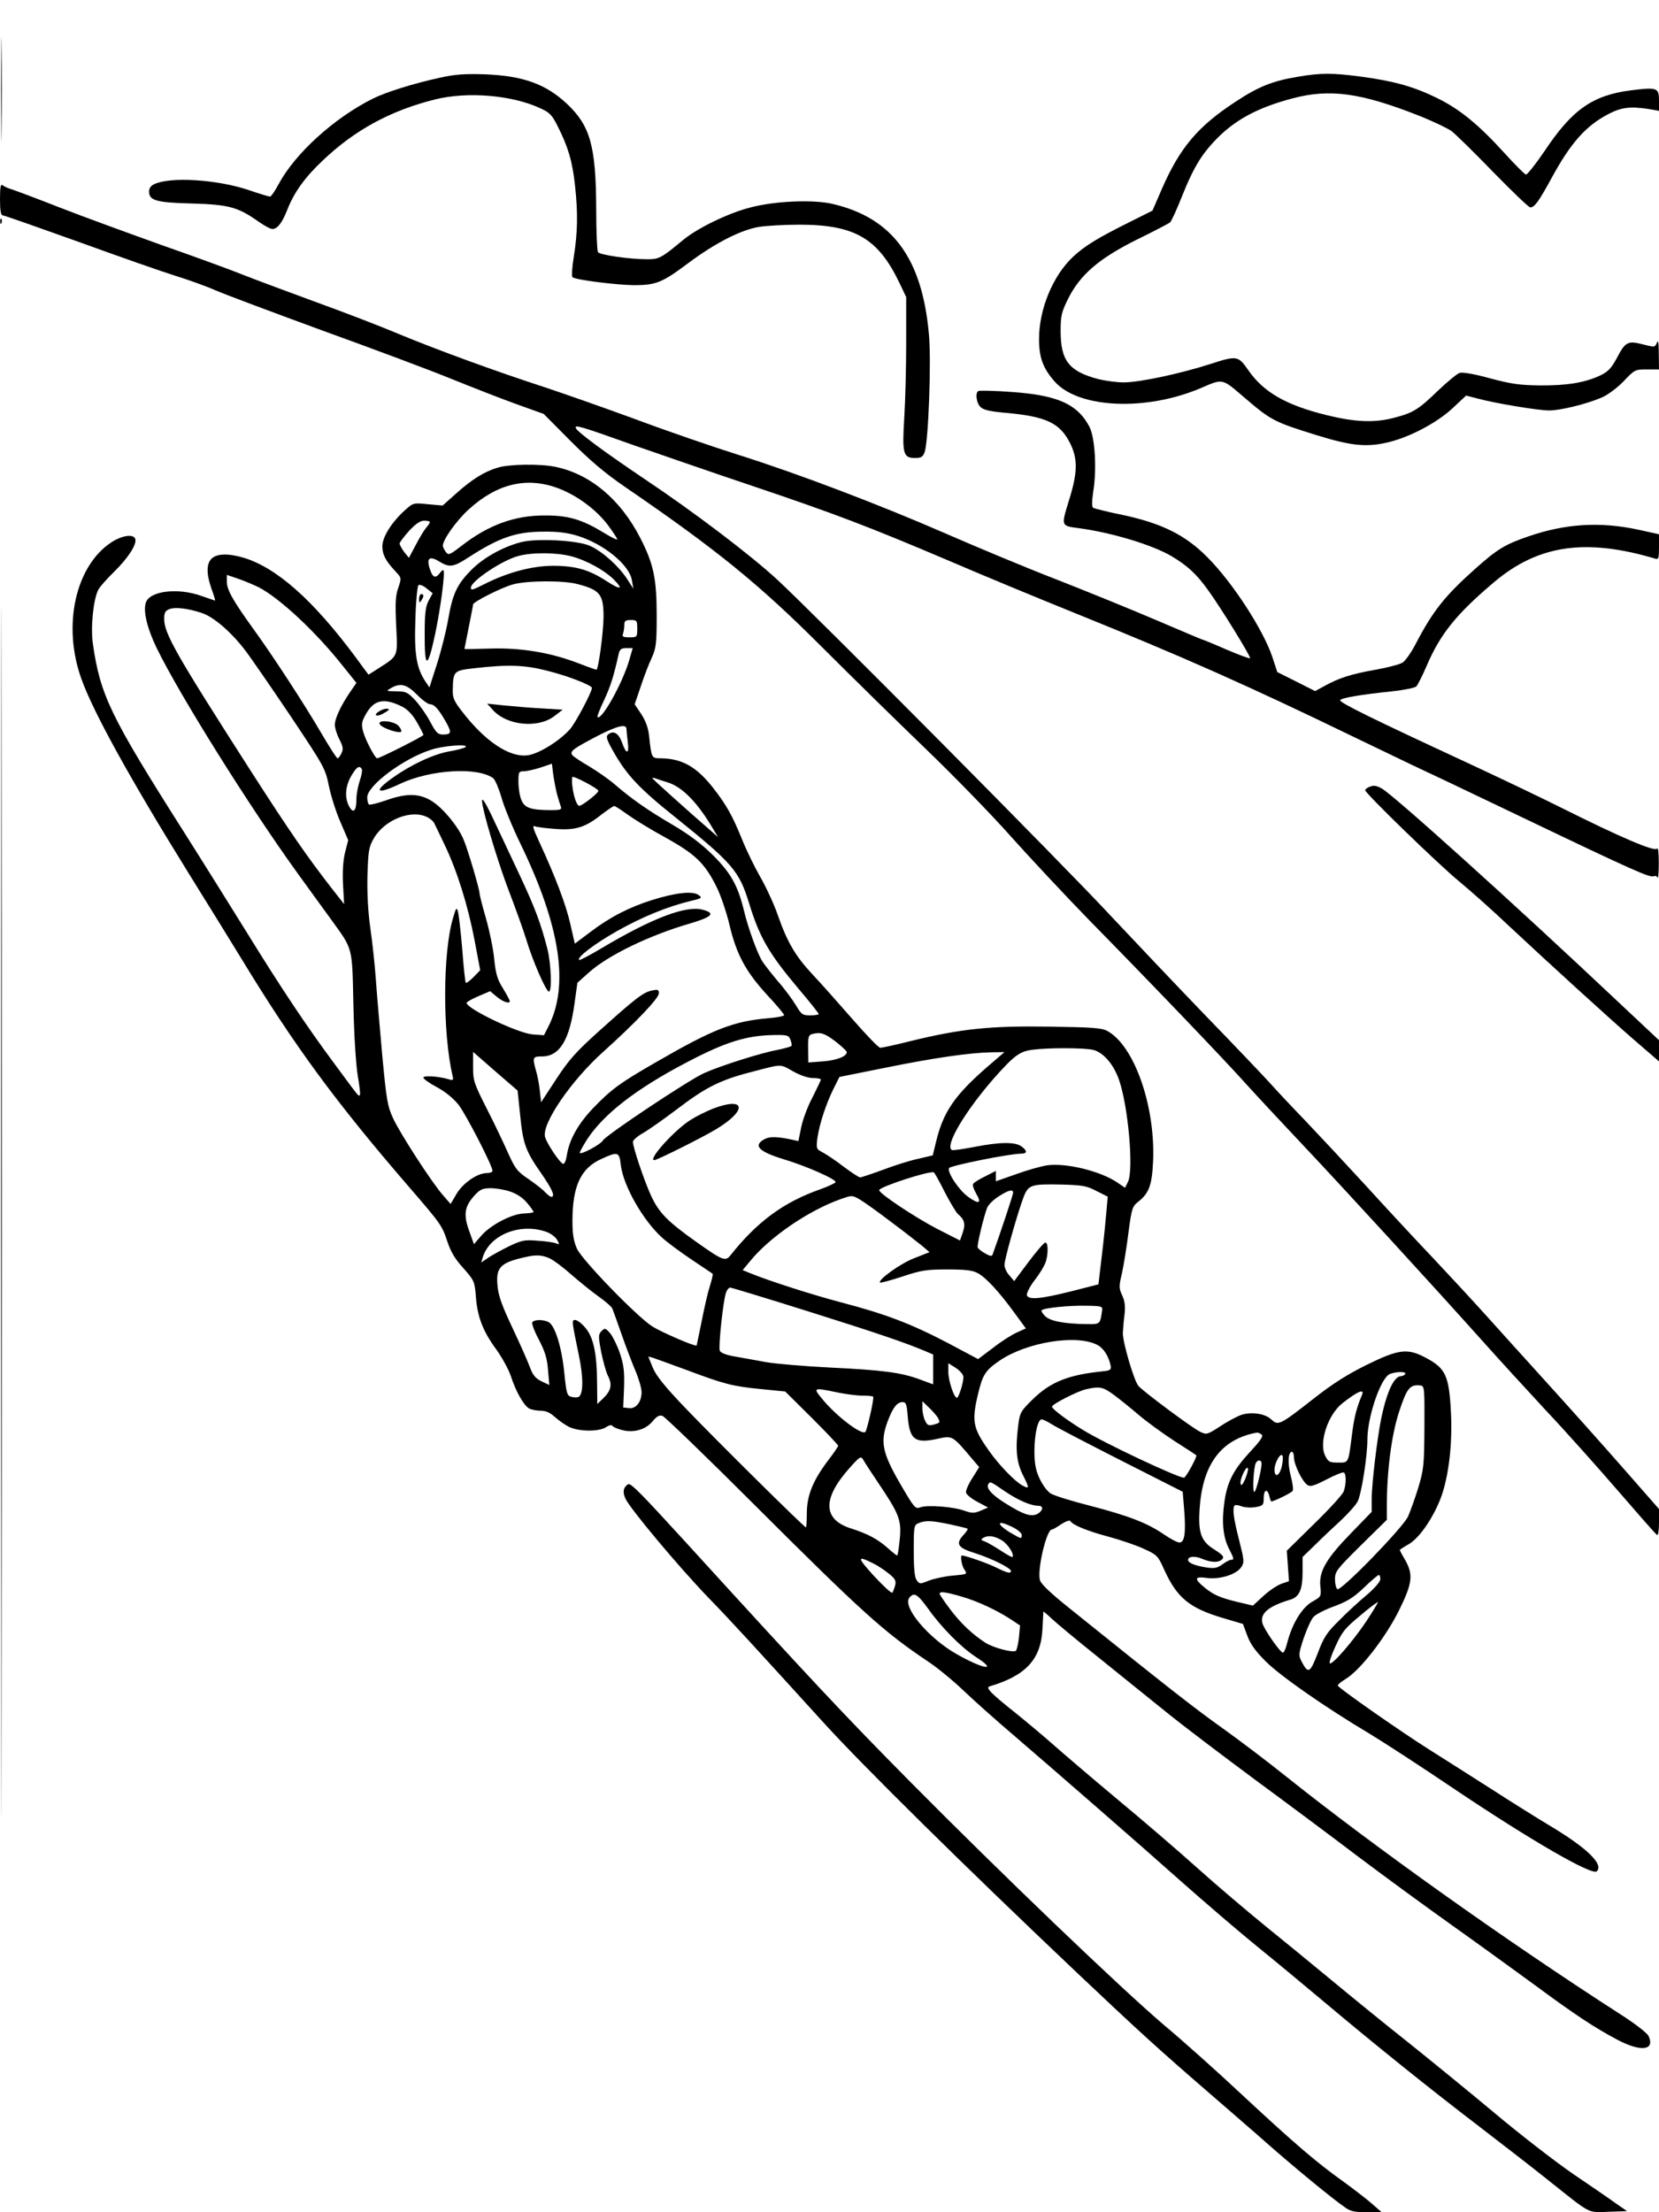
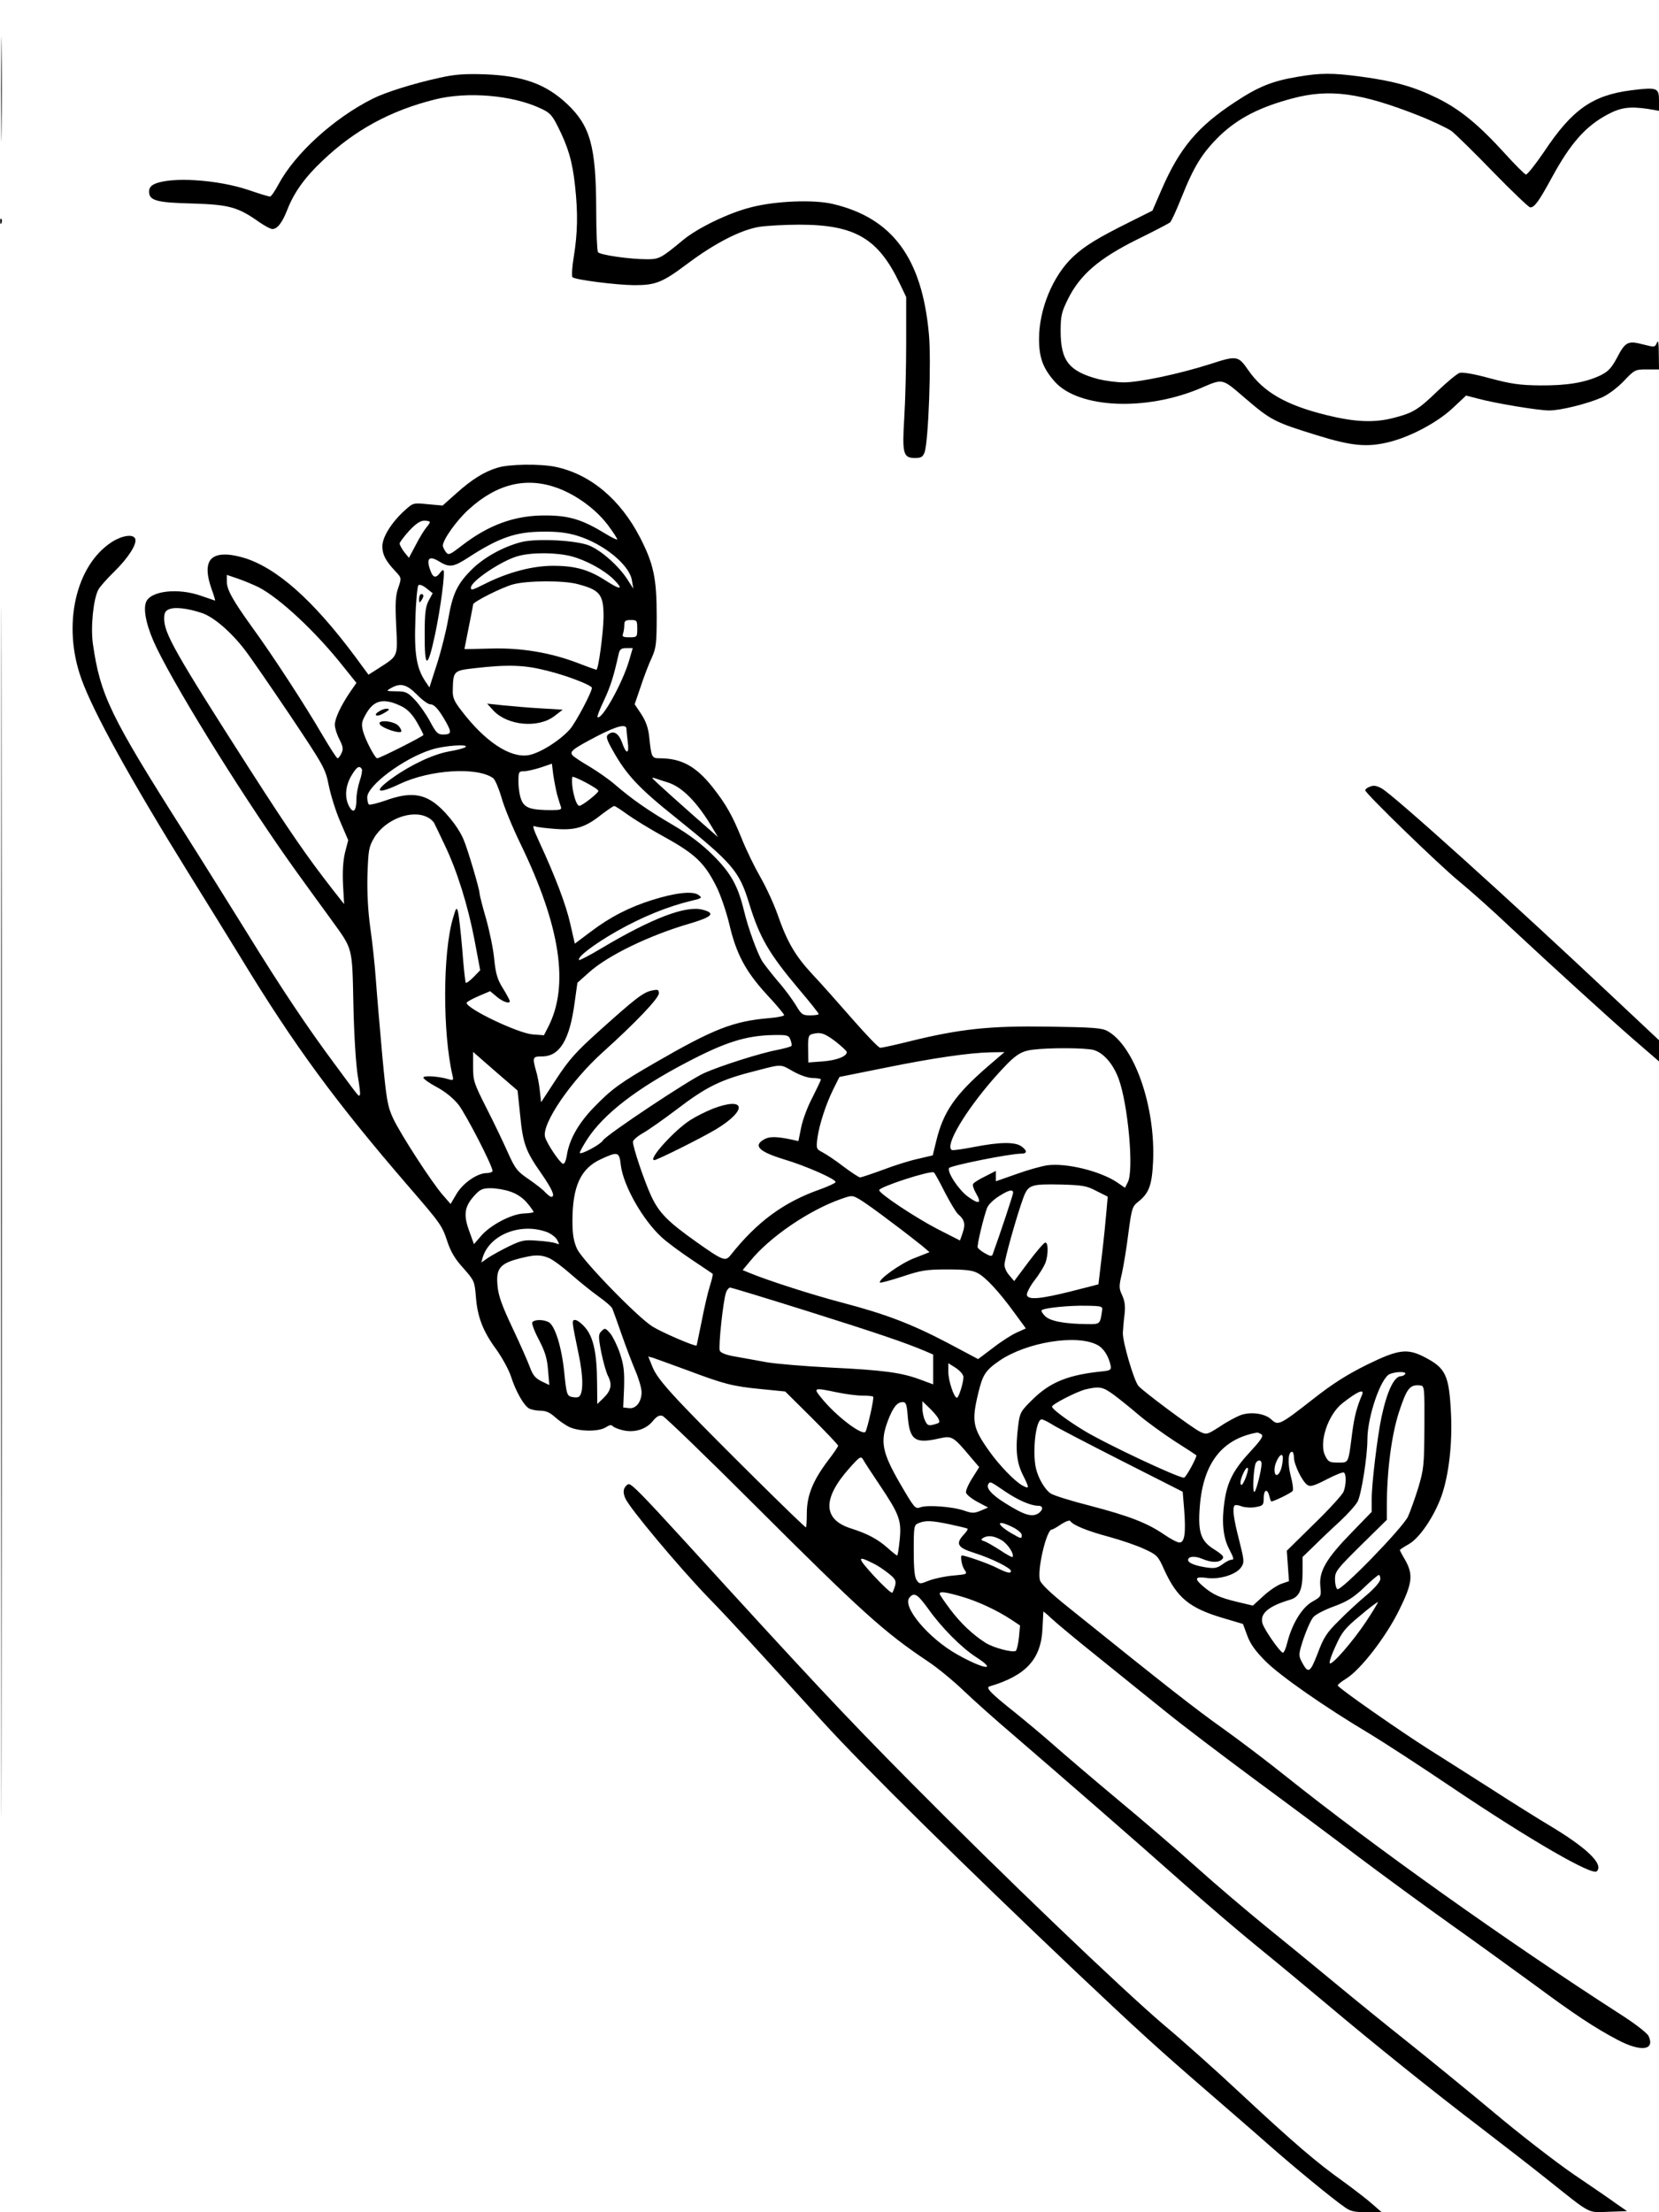
<svg xmlns="http://www.w3.org/2000/svg" version="1.0" width="768pt" height="1024pt" viewBox="0 0 768 1024" preserveAspectRatio="xMidYMid meet">
  <g transform="translate(0,1024) scale(0.1,-0.1)" fill="#000000" stroke="none">
    <path d="M5 9825 c0 -214 1 -301 2 -192 2 109 2 285 0 390 -1 106 -2 17 -2 -198z" />
    <path d="M2035 9880 c-119 -26 -248 -66 -310 -97 -181 -91 -359 -254 -435 -395 -17 -32 -35 -58 -40 -58 -5 0 -49 13 -98 30 -145 49 -361 63 -437 28 -16 -7 -25 -19 -25 -34 0 -42 32 -52 200 -56 171 -5 212 -17 307 -84 27 -19 55 -34 64 -34 23 0 45 28 69 89 31 80 82 151 164 228 148 141 315 232 521 283 149 37 357 20 488 -42 42 -19 53 -31 79 -83 48 -95 68 -162 80 -275 14 -128 12 -218 -6 -330 -8 -47 -10 -89 -6 -93 11 -12 201 -36 285 -37 102 0 131 12 251 102 126 94 244 154 329 168 33 5 116 10 185 10 257 0 365 -63 464 -270 l31 -65 0 -210 c0 -115 -4 -273 -9 -350 -10 -165 -5 -185 50 -185 28 0 36 5 44 26 18 47 32 426 20 549 -32 351 -169 536 -445 601 -89 21 -266 14 -380 -16 -103 -26 -245 -95 -313 -151 -101 -84 -111 -89 -166 -89 -82 0 -220 20 -228 33 -4 7 -8 95 -8 197 -1 293 -27 387 -135 489 -98 92 -203 130 -380 137 -94 3 -139 0 -210 -16z" />
    <path d="M6004 9884 c-113 -19 -179 -45 -286 -116 -173 -113 -257 -213 -340 -404 l-43 -99 -100 -50 c-155 -77 -213 -113 -267 -163 -94 -88 -158 -243 -158 -381 0 -88 19 -137 74 -199 111 -122 419 -136 671 -30 110 47 99 49 210 -46 118 -101 135 -110 329 -170 164 -51 236 -58 341 -31 98 25 219 90 289 155 l63 59 54 -14 c81 -22 280 -55 331 -55 51 0 174 30 243 60 28 12 71 44 101 75 51 54 54 55 108 55 l56 0 -1 73 c0 51 -3 66 -9 50 -9 -21 -10 -21 -65 -7 -69 18 -81 12 -120 -63 -25 -46 -39 -62 -75 -80 -71 -34 -156 -48 -280 -47 -96 1 -135 7 -233 33 -72 20 -126 29 -140 25 -12 -4 -58 -42 -102 -84 -89 -86 -113 -101 -202 -124 -91 -24 -181 -20 -314 13 -186 46 -290 106 -360 207 -47 68 -53 69 -176 29 -141 -45 -327 -85 -401 -85 -32 0 -84 7 -117 15 -136 36 -175 85 -175 222 0 72 4 88 35 151 56 111 142 185 316 272 78 38 148 75 155 80 7 6 31 59 54 117 58 145 96 206 178 286 84 80 185 132 337 172 170 45 313 26 580 -79 66 -26 135 -59 155 -73 19 -15 106 -100 193 -190 88 -90 164 -163 171 -163 20 0 40 28 101 140 85 156 155 236 257 290 61 33 103 38 186 26 l52 -9 0 47 c0 60 -8 63 -129 48 -179 -23 -273 -89 -402 -283 -41 -60 -79 -108 -85 -107 -7 2 -51 46 -98 98 -120 132 -206 203 -311 255 -109 54 -203 80 -353 100 -134 18 -189 18 -298 -1z" />
-     <path d="M0 9318 c0 -53 4 -75 13 -75 6 0 165 -56 352 -123 187 -68 387 -138 445 -156 58 -18 143 -48 188 -68 46 -20 271 -104 500 -188 230 -83 494 -182 587 -220 94 -38 229 -91 301 -117 l131 -47 124 -125 c91 -91 159 -149 254 -214 425 -291 619 -449 910 -740 132 -132 348 -344 479 -470 132 -127 309 -309 394 -405 86 -96 250 -272 366 -391 312 -318 631 -652 724 -756 46 -51 167 -181 270 -290 195 -207 591 -639 822 -897 74 -83 206 -227 293 -321 88 -93 238 -261 334 -372 96 -111 178 -205 184 -208 5 -4 9 20 9 57 l0 63 -171 195 c-94 107 -253 285 -353 395 -99 109 -225 249 -280 310 -54 60 -165 180 -245 265 -81 85 -221 236 -311 335 -91 99 -215 232 -275 295 -61 63 -137 144 -169 180 -33 36 -168 178 -301 315 -133 138 -329 345 -437 460 -220 237 -1370 1395 -1541 1553 -125 115 -386 313 -612 464 -180 121 -312 218 -319 236 -8 18 19 10 274 -81 124 -43 369 -128 545 -187 383 -129 542 -190 904 -344 151 -65 414 -174 585 -243 500 -202 802 -336 1301 -578 110 -53 227 -109 260 -125 33 -15 265 -125 515 -245 516 -247 587 -278 605 -271 8 3 16 0 19 -7 2 -7 5 24 5 68 0 47 -3 74 -8 67 -10 -16 -167 51 -441 188 -96 48 -299 145 -450 215 -421 195 -582 274 -576 284 7 11 97 26 241 41 55 6 105 16 112 23 6 7 28 49 47 94 63 147 136 239 311 387 205 174 425 206 748 110 15 -5 17 2 17 54 l0 59 -100 22 c-174 37 -334 27 -505 -32 -108 -37 -144 -59 -246 -150 -140 -125 -195 -194 -274 -345 -21 -41 -49 -81 -62 -89 -12 -8 -69 -23 -125 -33 -113 -20 -169 -38 -236 -75 l-44 -24 -87 44 -88 44 -22 67 c-41 126 -185 348 -302 465 -101 102 -209 156 -390 195 -70 14 -132 30 -138 33 -7 5 -7 27 0 76 17 104 8 251 -18 300 -49 93 -127 135 -288 154 -78 9 -183 14 -222 12 -20 -1 -15 -56 7 -76 14 -13 46 -20 117 -26 187 -17 250 -47 297 -141 36 -72 35 -137 -6 -266 -36 -118 -37 -116 47 -127 151 -20 343 -78 431 -131 73 -44 114 -82 169 -159 61 -85 197 -306 192 -312 -3 -2 -53 16 -111 41 -59 26 -109 46 -111 46 -2 0 -99 41 -216 91 -117 50 -326 135 -464 189 -137 53 -364 148 -504 209 -307 134 -685 278 -964 366 -114 36 -327 109 -474 164 -147 54 -338 121 -423 149 -222 72 -501 174 -679 248 -85 36 -260 103 -390 150 -130 48 -279 103 -331 124 -52 21 -219 82 -370 135 -151 54 -365 132 -475 175 -110 43 -211 81 -225 85 -14 4 -31 12 -37 17 -10 8 -13 -6 -13 -64z" />
    <path d="M1 9214 c0 -11 3 -14 6 -6 3 7 2 16 -1 19 -3 4 -6 -2 -5 -13z" />
-     <path d="M5 4630 c0 -2494 1 -3515 2 -2267 2 1247 2 3287 0 4535 -1 1247 -2 226 -2 -2268z" />
+     <path d="M5 4630 c0 -2494 1 -3515 2 -2267 2 1247 2 3287 0 4535 -1 1247 -2 226 -2 -2268" />
    <path d="M2303 8075 c-61 -18 -120 -55 -191 -119 l-63 -56 -68 6 c-68 7 -68 7 -109 -30 -60 -55 -102 -122 -102 -165 0 -38 15 -67 61 -116 28 -30 28 -30 13 -75 -13 -36 -15 -70 -10 -176 7 -147 11 -138 -84 -199 l-44 -28 -21 28 c-204 284 -375 446 -532 505 -32 12 -80 23 -106 23 -84 3 -106 -49 -68 -158 11 -30 18 -55 17 -55 -2 0 -29 10 -62 21 -110 40 -242 24 -259 -31 -13 -40 7 -121 51 -211 106 -217 425 -727 650 -1039 50 -69 120 -166 156 -215 103 -143 98 -122 104 -397 3 -144 12 -277 20 -327 8 -46 13 -86 10 -89 -7 -7 5 -22 -117 143 -127 171 -245 347 -409 613 -69 111 -198 318 -288 460 -341 537 -388 634 -422 872 -11 77 2 206 25 250 7 14 41 52 75 85 64 63 105 127 96 151 -9 23 -59 16 -107 -14 -169 -108 -232 -386 -142 -635 55 -154 227 -465 498 -902 89 -143 197 -318 241 -390 246 -405 439 -667 773 -1054 153 -177 157 -183 182 -258 15 -46 36 -82 74 -123 51 -58 52 -61 58 -132 7 -94 33 -161 95 -245 27 -38 57 -93 67 -123 22 -69 60 -137 85 -150 10 -5 34 -10 53 -10 25 0 44 -9 68 -31 18 -16 48 -37 68 -46 48 -20 133 -20 165 0 15 10 27 13 31 7 3 -5 23 -14 43 -19 54 -15 111 1 143 40 19 23 31 30 46 25 11 -4 204 -190 429 -415 494 -493 597 -586 799 -721 44 -29 118 -90 165 -135 47 -45 150 -137 230 -205 215 -185 568 -492 785 -685 105 -93 260 -226 345 -295 85 -69 226 -186 314 -260 227 -191 488 -401 716 -575 107 -82 249 -192 315 -245 206 -164 182 -151 281 -148 l86 3 -49 34 c-26 19 -116 81 -199 137 -83 57 -250 186 -371 288 -121 101 -299 246 -394 322 -96 76 -250 201 -344 279 -93 77 -237 195 -320 262 -82 67 -224 187 -314 268 -89 80 -258 225 -375 322 -116 97 -247 209 -291 248 -44 39 -123 105 -175 147 -113 90 -139 116 -119 122 169 50 239 126 245 269 2 39 4 74 4 77 0 2 17 -12 38 -32 20 -19 117 -100 216 -179 98 -79 240 -194 315 -254 75 -61 260 -201 411 -313 151 -111 367 -272 480 -358 113 -85 304 -225 425 -311 121 -86 295 -212 388 -280 188 -139 279 -199 385 -255 108 -57 174 -49 144 17 -6 14 -63 58 -132 102 -524 337 -1142 777 -1550 1103 -80 64 -210 163 -290 220 -129 92 -246 183 -712 558 -84 67 -130 111 -134 128 -13 50 31 234 55 234 5 0 24 11 44 25 21 13 39 20 42 14 12 -19 82 -47 180 -73 55 -15 128 -40 162 -56 59 -27 64 -32 92 -95 60 -132 118 -179 274 -225 l91 -27 20 -54 c14 -39 39 -73 85 -119 68 -68 276 -213 481 -335 63 -38 237 -151 385 -251 363 -244 646 -407 667 -386 33 33 -46 109 -222 214 -47 28 -164 101 -260 163 -96 61 -229 146 -296 188 -131 83 -418 283 -421 295 -1 4 16 18 39 32 66 41 182 190 244 315 63 127 67 166 29 234 -14 23 -25 45 -25 46 0 2 18 14 41 27 50 28 117 126 152 223 34 97 51 242 44 384 -9 176 -24 208 -122 259 -81 42 -122 36 -267 -35 -89 -44 -158 -87 -248 -158 -156 -122 -163 -125 -194 -96 -29 28 -92 37 -139 22 -20 -7 -64 -30 -98 -53 -61 -39 -63 -40 -94 -25 -37 18 -264 187 -285 212 -21 25 -73 203 -72 245 1 19 4 58 8 87 4 38 1 60 -11 87 -15 32 -16 41 -1 103 8 37 22 122 30 188 15 113 18 121 46 143 49 39 63 76 68 187 11 255 -87 535 -212 603 -26 14 -68 17 -273 20 -271 4 -406 -10 -642 -68 -67 -17 -128 -30 -136 -30 -8 0 -65 60 -129 133 -63 72 -146 166 -185 207 -80 86 -117 150 -161 276 -17 49 -53 127 -80 174 -27 47 -65 125 -85 175 -44 109 -73 161 -136 241 -76 96 -143 133 -241 134 -42 0 -42 1 -53 102 -4 39 -16 71 -36 102 l-31 46 28 82 c15 46 38 106 51 133 20 45 23 64 23 194 0 173 -14 240 -76 361 -92 179 -231 295 -392 329 -71 15 -217 13 -269 -4z m281 -95 c87 -33 175 -98 229 -169 26 -35 46 -65 44 -68 -3 -2 -27 10 -55 27 -106 65 -168 84 -277 84 -141 1 -263 -43 -389 -141 -56 -43 -60 -44 -73 -27 -7 10 -13 23 -13 28 0 28 65 119 121 169 131 119 268 151 413 97z m-594 -157 c0 -3 -7 -14 -15 -23 -9 -10 -31 -45 -49 -80 l-33 -62 -22 27 c-11 15 -21 33 -21 39 0 6 20 32 44 59 31 33 52 47 70 47 14 0 26 -3 26 -7z m683 -63 c121 -37 240 -134 252 -205 l7 -40 -29 45 c-40 61 -114 127 -171 153 -57 26 -245 36 -318 18 -86 -22 -177 -73 -233 -130 -66 -67 -86 -110 -107 -232 -9 -51 -32 -143 -51 -202 l-35 -109 -19 28 c-41 62 -52 128 -46 287 2 82 9 153 14 158 5 5 21 -1 37 -14 l29 -23 -19 -35 c-14 -27 -18 -58 -18 -151 -1 -166 13 -168 48 -5 27 129 47 287 39 297 -3 3 -10 -3 -17 -13 -20 -26 -33 -21 -46 19 -17 50 -2 63 43 35 48 -29 65 -27 136 19 142 92 220 119 347 119 65 1 111 -5 157 -19z m-28 -95 c69 -18 152 -64 195 -106 48 -48 35 -52 -32 -9 -81 53 -144 71 -248 71 -95 0 -208 -30 -312 -82 -64 -32 -68 -33 -68 -19 0 30 144 126 218 146 65 18 177 17 247 -1z m-1448 -143 c98 -51 264 -205 392 -367 l61 -76 -29 -42 c-43 -63 -71 -123 -71 -152 0 -14 9 -44 21 -67 17 -33 19 -46 10 -64 -6 -13 -14 -24 -18 -24 -5 0 -37 51 -73 112 -75 129 -226 362 -323 495 -90 125 -117 174 -117 211 l0 31 53 -18 c29 -10 71 -28 94 -39z m1478 14 c103 -27 119 -48 119 -151 -1 -76 -24 -245 -33 -245 -3 0 -40 13 -81 29 -129 50 -266 73 -407 69 -68 -2 -123 -3 -123 -2 0 1 9 46 20 101 11 54 20 101 20 105 0 12 133 79 185 93 65 18 236 19 300 1z m-1742 -133 c54 -17 136 -87 201 -172 24 -31 117 -166 208 -301 159 -238 164 -247 180 -326 9 -44 32 -119 53 -167 l37 -86 -15 -58 c-9 -39 -12 -88 -9 -148 l5 -90 -55 70 c-116 149 -195 263 -380 551 -346 540 -398 632 -398 700 0 27 5 37 23 44 26 11 83 5 150 -17z m2017 -73 c0 -39 -1 -40 -36 -40 -29 0 -35 3 -30 16 3 9 6 27 6 40 0 20 5 24 30 24 28 0 30 -2 30 -40z m-36 -142 c-30 -107 -130 -286 -148 -267 -3 2 11 37 30 77 30 64 45 111 68 215 5 22 12 27 36 27 l29 0 -15 -52z m-380 -53 c90 -22 206 -67 206 -79 0 -20 -74 -159 -101 -191 -48 -54 -142 -113 -195 -121 -84 -12 -198 63 -306 204 -36 46 -43 63 -42 97 2 89 3 91 101 102 156 18 233 15 337 -12z m-604 -110 c24 -25 52 -45 61 -45 19 0 38 -20 73 -81 28 -50 26 -59 -14 -59 -23 0 -32 9 -59 60 -18 34 -50 79 -70 100 -34 36 -43 40 -87 40 -48 1 -48 1 -24 15 44 25 72 18 120 -30z m-68 -56 c25 -13 48 -37 68 -72 16 -28 30 -55 30 -59 0 -6 -202 -108 -214 -108 -10 0 -55 86 -65 124 -9 34 -7 45 12 79 38 69 85 78 169 36z m1038 -103 c0 -7 3 -34 6 -60 8 -58 -7 -60 -26 -4 -16 44 -40 59 -65 38 -11 -9 -7 -23 23 -76 61 -109 119 -172 287 -306 266 -214 297 -249 343 -400 49 -159 92 -232 228 -394 52 -61 94 -114 94 -118 0 -3 -18 -6 -39 -6 -36 0 -41 4 -66 46 -15 25 -52 76 -84 112 -31 37 -63 78 -72 92 -23 37 -66 155 -85 235 -28 115 -60 173 -143 256 -54 53 -109 95 -187 141 -118 69 -190 120 -268 187 -25 22 -78 59 -116 82 -38 22 -74 46 -80 53 -14 18 1 29 113 88 93 48 137 59 137 34z m-745 -84 c-6 -5 -39 -14 -75 -20 -74 -13 -178 -62 -262 -122 -92 -65 -75 -80 32 -29 141 67 360 80 433 27 9 -7 26 -47 38 -88 11 -41 51 -139 89 -217 184 -380 226 -655 128 -846 l-20 -39 -53 4 c-69 6 -305 119 -305 146 0 4 25 18 55 31 l54 23 31 -26 c29 -24 60 -34 60 -20 0 4 -14 30 -31 58 -26 41 -34 67 -41 135 -4 47 -22 132 -38 189 -17 58 -30 110 -30 117 0 19 -55 205 -74 249 -25 60 -92 142 -144 176 -58 38 -119 40 -216 5 -38 -13 -73 -22 -78 -19 -4 3 -8 18 -8 33 0 55 169 181 297 221 58 19 175 27 158 12z m424 -220 c7 -24 15 -50 18 -58 4 -11 -5 -14 -43 -14 -96 0 -125 10 -140 46 -8 18 -14 56 -14 84 0 48 1 50 28 50 15 1 50 9 77 18 l50 17 6 -50 c4 -27 12 -69 18 -93z m-904 118 c3 -5 -1 -30 -10 -55 -8 -25 -15 -62 -15 -83 0 -58 -15 -71 -35 -32 -21 41 -16 96 15 145 22 36 34 43 45 25z m1095 -101 c0 -10 -75 -69 -88 -69 -17 0 -39 89 -33 133 1 10 121 -53 121 -64z m319 40 c68 -20 139 -92 211 -214 l24 -40 -34 30 c-117 102 -270 239 -270 243 0 2 6 2 14 -1 8 -3 32 -11 55 -18z m-186 -148 c29 -21 108 -70 176 -107 139 -77 183 -119 237 -227 19 -37 46 -116 60 -174 32 -138 75 -219 174 -327 44 -47 80 -90 80 -95 0 -4 -33 -11 -72 -14 -163 -14 -255 -50 -520 -203 -167 -96 -207 -125 -291 -212 -71 -74 -112 -148 -123 -220 -4 -25 -11 -41 -18 -39 -15 5 -75 94 -83 125 -15 61 121 260 268 392 149 134 259 249 259 272 0 17 -4 19 -32 13 -40 -8 -76 -36 -243 -186 -110 -99 -141 -134 -200 -224 l-70 -107 -6 53 c-3 30 -11 72 -18 94 -17 61 -15 65 28 65 82 0 128 76 151 248 l13 93 55 49 c87 78 279 171 465 225 105 31 121 48 60 64 -76 21 -233 -38 -468 -178 -55 -33 -102 -57 -104 -55 -12 12 68 73 175 134 119 67 235 114 343 140 51 12 53 14 35 27 -26 20 -107 11 -215 -23 -105 -33 -194 -78 -286 -148 l-72 -54 -21 92 c-20 89 -70 220 -144 380 -29 63 -33 77 -19 71 10 -4 53 -9 95 -12 92 -7 138 7 213 67 28 21 54 39 58 39 4 1 31 -17 60 -38z m-924 -14 c13 -6 27 -19 31 -27 4 -8 26 -53 48 -100 57 -118 108 -280 139 -443 l26 -138 -31 -32 c-17 -17 -33 -29 -36 -26 -2 2 -10 71 -16 154 -7 82 -16 161 -20 175 -6 22 -9 19 -23 -30 -48 -161 -48 -533 -2 -729 5 -21 3 -23 -17 -17 -45 14 -118 19 -118 8 0 -6 28 -26 62 -44 39 -21 75 -50 101 -82 35 -46 157 -282 157 -306 0 -5 -12 -10 -27 -10 -43 0 -110 -46 -140 -97 l-27 -46 -34 39 c-51 57 -199 286 -232 357 -26 56 -31 85 -50 287 -11 124 -25 284 -30 355 -5 72 -17 180 -26 242 -10 72 -15 157 -13 240 4 118 6 132 31 175 51 85 174 133 247 95z m1888 -1037 c29 -23 53 -45 53 -50 0 -20 -47 -38 -111 -43 l-67 -5 -1 64 c-1 51 2 63 17 67 40 11 58 5 109 -33z m-208 8 c5 -13 7 -26 5 -29 -2 -4 -32 -12 -66 -19 -76 -14 -262 -73 -338 -107 -70 -31 -456 -288 -469 -312 -10 -18 -99 -66 -107 -58 -2 2 13 30 34 63 76 117 228 235 462 357 179 94 275 124 403 126 61 1 68 -1 76 -21z m1403 -48 c46 -13 90 -63 116 -132 44 -118 72 -427 43 -480 l-13 -26 -35 24 c-78 53 -236 92 -325 80 -27 -4 -92 -22 -144 -41 l-94 -33 0 24 0 24 -49 -25 c-27 -13 -53 -29 -56 -35 -4 -6 3 -26 14 -45 27 -46 13 -51 -37 -15 -43 31 -97 112 -89 133 4 11 281 67 335 67 28 0 28 14 0 34 -30 21 -100 20 -218 -3 -52 -10 -99 -17 -104 -14 -33 20 62 180 198 335 92 103 116 121 176 129 77 10 243 9 282 -1z m-2654 -302 c13 -132 25 -166 98 -270 50 -72 66 -108 46 -108 -5 0 -17 10 -28 21 -10 12 -45 39 -77 61 -53 36 -62 48 -95 121 -20 45 -64 138 -99 206 -59 117 -63 128 -63 193 l0 69 103 -90 103 -89 12 -114z m2164 225 c-151 -131 -205 -209 -238 -345 l-16 -66 -68 -16 c-38 -8 -111 -31 -163 -51 -52 -19 -100 -35 -105 -35 -6 0 -41 23 -77 50 -36 28 -80 57 -97 66 -29 15 -30 17 -24 66 9 64 40 159 75 229 l27 54 209 42 c226 46 393 70 492 72 l63 1 -78 -67z m-899 -23 c33 -18 68 -30 90 -30 20 0 37 -3 37 -7 0 -4 -18 -41 -39 -83 -22 -41 -45 -103 -52 -138 l-13 -64 -31 7 c-66 14 -101 15 -124 3 -57 -30 -30 -58 87 -94 104 -31 244 -93 240 -106 -2 -5 -33 -19 -68 -32 -172 -60 -295 -151 -418 -306 -24 -30 -35 -26 -158 61 -135 96 -173 135 -210 214 -32 70 -84 224 -84 250 0 7 21 26 48 41 26 15 94 63 151 106 144 110 208 141 376 183 116 30 107 30 168 -5z m-799 -434 c12 -95 101 -252 188 -332 24 -23 87 -69 139 -104 52 -35 96 -64 98 -66 2 -2 -3 -26 -12 -54 -9 -27 -26 -100 -38 -162 -13 -62 -23 -114 -24 -116 -5 -7 -164 62 -205 88 -71 45 -326 308 -349 360 -15 33 -21 66 -21 127 0 162 38 245 133 288 78 36 84 34 91 -29z m1500 -125 c25 -48 52 -93 61 -101 30 -25 35 -46 22 -85 l-13 -37 -106 54 c-100 52 -268 163 -268 179 0 15 236 92 253 82 4 -2 27 -44 51 -92z m702 6 l52 -26 -6 -68 c-3 -37 -12 -129 -21 -203 l-16 -135 -125 -32 c-140 -35 -198 -41 -206 -19 -3 8 12 39 34 68 23 29 45 66 51 81 15 40 14 100 -1 95 -7 -2 -42 -43 -78 -91 l-65 -87 -22 26 c-13 14 -23 36 -23 49 0 26 58 231 87 310 23 61 34 65 178 62 97 -3 116 -6 161 -30z m-2713 -3 c30 -10 58 -29 77 -52 17 -20 30 -39 30 -42 0 -3 -20 -6 -45 -7 -57 -2 -156 -54 -199 -105 l-32 -37 -23 64 c-27 75 -20 113 29 165 23 25 36 30 72 30 25 0 66 -7 91 -16z m2327 -5 c0 -9 -59 -187 -95 -286 -3 -9 -12 -8 -34 5 -17 9 -32 22 -35 27 -4 11 28 144 44 185 6 14 29 37 53 52 45 29 67 35 67 17z m-565 -135 c61 -45 125 -96 144 -111 l34 -29 -71 -28 c-63 -24 -170 -101 -158 -113 2 -2 48 10 103 28 87 29 111 33 208 33 83 0 118 -4 141 -17 37 -19 100 -87 171 -185 l52 -71 -42 -19 c-23 -10 -73 -42 -110 -71 l-69 -52 -141 75 c-170 89 -289 134 -491 187 -137 36 -339 101 -424 136 l-34 14 35 42 c90 111 272 235 420 287 51 18 52 18 87 -2 19 -11 85 -58 145 -104z m-1588 -49 c17 -8 37 -23 43 -36 11 -20 10 -21 -6 -14 -11 4 -49 10 -86 12 -60 5 -73 2 -130 -25 -35 -17 -78 -41 -97 -53 l-33 -23 7 25 c34 107 181 162 302 114z m6 -119 c18 -8 64 -42 102 -76 39 -34 96 -80 127 -102 31 -22 60 -47 63 -56 4 -10 23 -62 42 -117 19 -55 48 -131 64 -169 16 -37 29 -82 29 -100 0 -45 -26 -78 -58 -74 l-27 3 4 92 c2 74 -1 104 -19 158 -12 36 -33 78 -45 93 -22 25 -25 26 -40 11 -15 -15 -16 -23 -2 -97 9 -44 23 -95 32 -112 20 -39 14 -67 -22 -102 l-28 -27 -1 102 c-1 134 -17 209 -56 253 -16 19 -37 34 -45 34 -17 0 -17 -1 16 -160 22 -104 22 -182 0 -196 -6 -3 -20 -3 -33 0 -21 5 -24 14 -34 114 -12 118 -43 216 -72 232 -25 13 -67 13 -76 -1 -3 -6 10 -42 31 -81 28 -54 38 -86 42 -140 l6 -69 -36 17 c-28 14 -40 28 -53 63 -9 25 -45 107 -81 183 -50 106 -66 150 -70 198 -8 86 14 107 142 134 40 8 66 6 98 -8z m1195 -245 c324 -102 453 -146 545 -185 l37 -16 0 -69 0 -69 -62 23 c-87 32 -170 43 -417 55 -117 6 -250 17 -295 25 -44 8 -109 20 -144 26 -41 7 -66 17 -70 27 -7 19 16 235 29 269 4 12 13 23 19 23 6 0 167 -49 358 -109z m1364 4 c-9 -65 -9 -65 -70 -64 -106 1 -171 14 -194 37 -12 12 -19 24 -16 27 10 11 131 23 208 21 69 -1 75 -3 72 -21z m-23 -160 c30 -15 54 -53 63 -99 2 -16 -4 -20 -32 -23 -163 -16 -247 -49 -331 -132 -53 -52 -58 -60 -65 -116 -14 -110 -9 -169 19 -228 34 -67 33 -71 0 -53 -34 18 -108 94 -155 161 -75 106 -81 136 -49 268 20 83 33 104 97 148 125 86 357 124 453 74z m-1899 -117 c173 -65 211 -75 345 -88 l110 -11 123 -122 c67 -67 122 -125 122 -129 0 -4 -21 -35 -48 -70 -69 -92 -96 -159 -97 -240 0 -38 -2 -68 -4 -68 -8 0 -420 408 -552 546 -101 105 -141 155 -157 193 l-21 52 22 -6 c12 -4 83 -30 157 -57z m1280 -32 c0 -27 -22 -96 -30 -96 -14 0 -40 80 -40 120 l0 40 35 -22 c19 -13 35 -31 35 -42z m2045 14 c-3 -5 -12 -10 -19 -10 -32 0 -65 -69 -91 -191 -19 -91 -45 -306 -45 -377 l0 -60 -94 -97 c-117 -120 -150 -178 -144 -246 5 -49 5 -49 -39 -74 -47 -28 -92 -102 -114 -189 -6 -25 -15 -46 -20 -46 -12 0 -89 110 -95 137 -12 45 29 79 131 109 40 13 55 46 55 128 l0 69 58 56 c31 31 85 82 119 113 34 32 69 71 78 88 17 33 45 207 45 286 0 106 62 287 104 304 30 12 79 12 71 0z m89 -245 c-1 -177 -3 -196 -28 -280 -15 -49 -37 -110 -48 -135 -26 -54 -310 -346 -327 -336 -6 4 -11 25 -11 46 0 36 8 46 120 157 l120 118 0 61 c0 163 21 328 56 437 37 112 50 129 99 124 19 -2 20 -9 19 -192z m-1437 148 c28 -21 79 -62 114 -92 35 -30 109 -84 164 -120 55 -35 101 -65 103 -67 6 -4 -48 -104 -57 -104 -29 0 -367 159 -466 220 -77 47 -145 98 -145 109 0 11 115 70 156 80 65 15 79 12 131 -26z m-1282 12 c38 -8 91 -15 116 -15 25 0 48 -2 51 -5 6 -6 -28 -154 -36 -163 -17 -17 -136 74 -201 154 -42 51 -40 52 70 29z m2430 -12 c-24 -57 -35 -98 -45 -173 -19 -147 -15 -140 -66 -140 -39 0 -45 3 -59 31 -31 60 12 192 81 245 69 54 102 68 89 37z m-2103 -98 c9 -112 34 -129 147 -103 58 13 64 9 143 -85 l41 -48 -32 -51 c-18 -28 -31 -58 -29 -67 2 -9 25 -28 53 -43 l49 -26 -35 -15 c-29 -12 -39 -12 -74 0 -52 19 -173 28 -204 16 -24 -9 -28 -4 -95 111 -83 144 -92 193 -56 289 24 63 43 87 69 87 15 0 19 -11 23 -65z m140 -8 c11 -22 11 -23 -23 -32 -21 -5 -27 -2 -37 20 -7 14 -12 40 -12 57 l0 32 31 -30 c17 -16 35 -37 41 -47z m526 -29 c19 -13 164 -88 321 -168 l286 -145 7 -85 c8 -106 2 -150 -22 -150 -10 0 -42 17 -71 37 -77 53 -162 86 -342 133 -87 22 -170 48 -183 57 -26 17 -57 69 -68 115 -18 77 -1 228 26 228 6 0 27 -10 46 -22z m971 -47 c11 -7 1 -24 -50 -79 -79 -85 -108 -141 -121 -235 -13 -91 -6 -163 21 -215 24 -47 25 -52 10 -52 -6 0 -24 -9 -40 -21 -25 -18 -38 -20 -77 -14 -51 8 -82 21 -82 34 0 17 30 20 64 6 44 -19 80 -19 95 -1 9 10 1 19 -38 44 -62 38 -76 79 -67 196 15 203 103 316 266 345 3 0 11 -3 19 -8z m151 -108 c1 -34 39 -112 63 -127 13 -9 32 -3 88 26 40 21 76 35 80 32 12 -7 11 -57 -1 -88 -5 -14 -66 -81 -136 -149 l-127 -125 5 -71 5 -70 -35 -12 c-20 -7 -57 -32 -84 -57 l-48 -44 -72 17 c-83 20 -113 34 -157 71 -44 37 -40 48 16 40 60 -8 137 16 159 50 15 22 14 31 -10 126 -26 101 -32 149 -20 160 3 3 18 1 33 -5 15 -5 44 -7 64 -3 34 6 37 10 37 41 0 40 17 47 26 10 3 -14 8 -25 9 -25 12 0 94 40 99 49 4 6 0 37 -9 70 -15 59 -12 111 6 111 5 0 9 -12 9 -27z m-57 -44 c-11 -42 -33 -50 -33 -12 0 35 33 88 38 61 2 -9 -1 -31 -5 -49z m-1864 -78 c94 -140 105 -168 96 -257 -4 -41 -9 -74 -12 -74 -3 0 -23 16 -44 35 -45 40 -93 66 -169 90 -131 41 -134 138 -8 279 47 53 53 57 63 41 5 -10 39 -62 74 -114z m1771 94 c0 -29 -23 -120 -32 -130 -12 -11 -5 115 6 134 10 16 26 14 26 -4z m-76 -72 c-12 -26 -18 -33 -21 -21 -5 19 28 89 34 71 2 -6 -4 -28 -13 -50z m-1109 -58 c58 -39 117 -65 152 -65 23 0 23 -19 0 -35 -30 -19 -66 -8 -155 48 -62 39 -88 69 -77 87 9 14 8 14 80 -35z m-257 -151 c42 -9 79 -18 81 -20 3 -2 -5 -14 -17 -27 -40 -43 -30 -61 51 -86 78 -25 167 -69 167 -83 0 -13 -18 -9 -68 16 -37 19 -143 56 -159 56 -9 0 -1 -49 12 -66 14 -21 13 -21 -53 -27 -37 -3 -87 -14 -111 -23 -42 -17 -44 -17 -57 1 -10 13 -14 52 -14 137 0 114 1 119 23 128 32 13 59 12 145 -6z m292 -14 c22 -11 40 -27 40 -35 0 -20 -2 -19 -55 12 -69 43 -58 60 15 23z m-52 -60 c29 -18 59 -66 49 -77 -3 -2 -28 12 -58 32 -30 19 -62 38 -73 41 -15 5 -16 8 -5 15 22 14 52 10 87 -11z m-593 -108 c17 -8 47 -28 67 -44 32 -25 37 -34 32 -56 -4 -15 -10 -30 -13 -34 -4 -5 -42 31 -86 78 -79 87 -79 96 0 56z m2345 -71 c0 -12 -26 -42 -62 -73 -35 -29 -93 -82 -129 -119 -57 -56 -71 -77 -99 -152 -36 -93 -44 -97 -76 -35 -13 26 -12 35 11 105 15 43 35 88 46 99 11 12 54 34 96 49 59 22 89 40 137 86 33 32 64 58 69 59 4 0 7 -9 7 -19z m-1936 -82 c75 -22 164 -64 229 -107 l39 -26 -5 -55 c-3 -29 -10 -58 -14 -62 -11 -11 -106 14 -141 37 -61 39 -115 91 -162 153 -27 36 -50 69 -50 74 0 12 29 8 104 -14z m-157 -56 c61 -86 153 -179 221 -223 104 -67 37 -58 -87 12 -132 74 -256 221 -221 263 22 26 37 17 87 -52z m2027 -59 c-62 -93 -158 -203 -168 -193 -4 4 8 40 27 80 29 65 44 83 113 140 43 37 81 65 83 63 1 -1 -23 -42 -55 -90z" />
    <path d="M1940 7468 c0 -19 2 -20 10 -8 13 19 13 30 0 30 -5 0 -10 -10 -10 -22z" />
    <path d="M2284 6951 c66 -70 207 -83 282 -26 l39 30 -100 6 c-55 3 -134 10 -175 14 l-75 8 29 -32z" />
    <path d="M1758 6949 c-31 -17 -19 -30 12 -14 17 9 30 18 30 20 0 8 -24 5 -42 -6z" />
    <path d="M1760 6885 c14 -17 87 -41 97 -32 3 4 -2 16 -12 27 -23 25 -106 30 -85 5z" />
-     <path d="M2235 6508 c16 -81 82 -294 126 -406 26 -68 60 -162 75 -210 29 -98 92 -242 105 -242 15 0 10 128 -6 194 -31 121 -58 194 -132 351 -41 88 -95 202 -119 253 -45 96 -60 114 -49 60z" />
    <path d="M3300 5108 c-30 -12 -77 -35 -105 -53 -75 -48 -198 -185 -166 -185 13 0 223 105 286 143 147 89 137 153 -15 95z" />
    <path d="M6343 6599 c-13 -4 -23 -12 -23 -17 0 -14 341 -345 435 -422 50 -41 158 -137 240 -215 182 -170 451 -415 560 -510 44 -38 90 -78 103 -89 l22 -19 0 49 0 49 -197 185 c-488 460 -1029 947 -1086 980 -23 13 -38 16 -54 9z" />
    <path d="M2891 3352 c-6 -11 -5 -28 4 -48 18 -43 246 -316 384 -459 107 -110 221 -235 530 -575 188 -207 661 -673 1176 -1161 294 -278 380 -356 616 -560 85 -74 207 -179 270 -235 118 -104 300 -254 356 -292 25 -18 45 -22 100 -22 l68 1 -40 35 c-22 20 -83 67 -135 105 -124 88 -229 178 -476 408 -110 103 -270 246 -355 317 -202 172 -748 695 -1174 1125 -307 310 -467 481 -1044 1114 -192 210 -245 265 -260 265 -6 0 -15 -8 -20 -18z" />
  </g>
</svg>